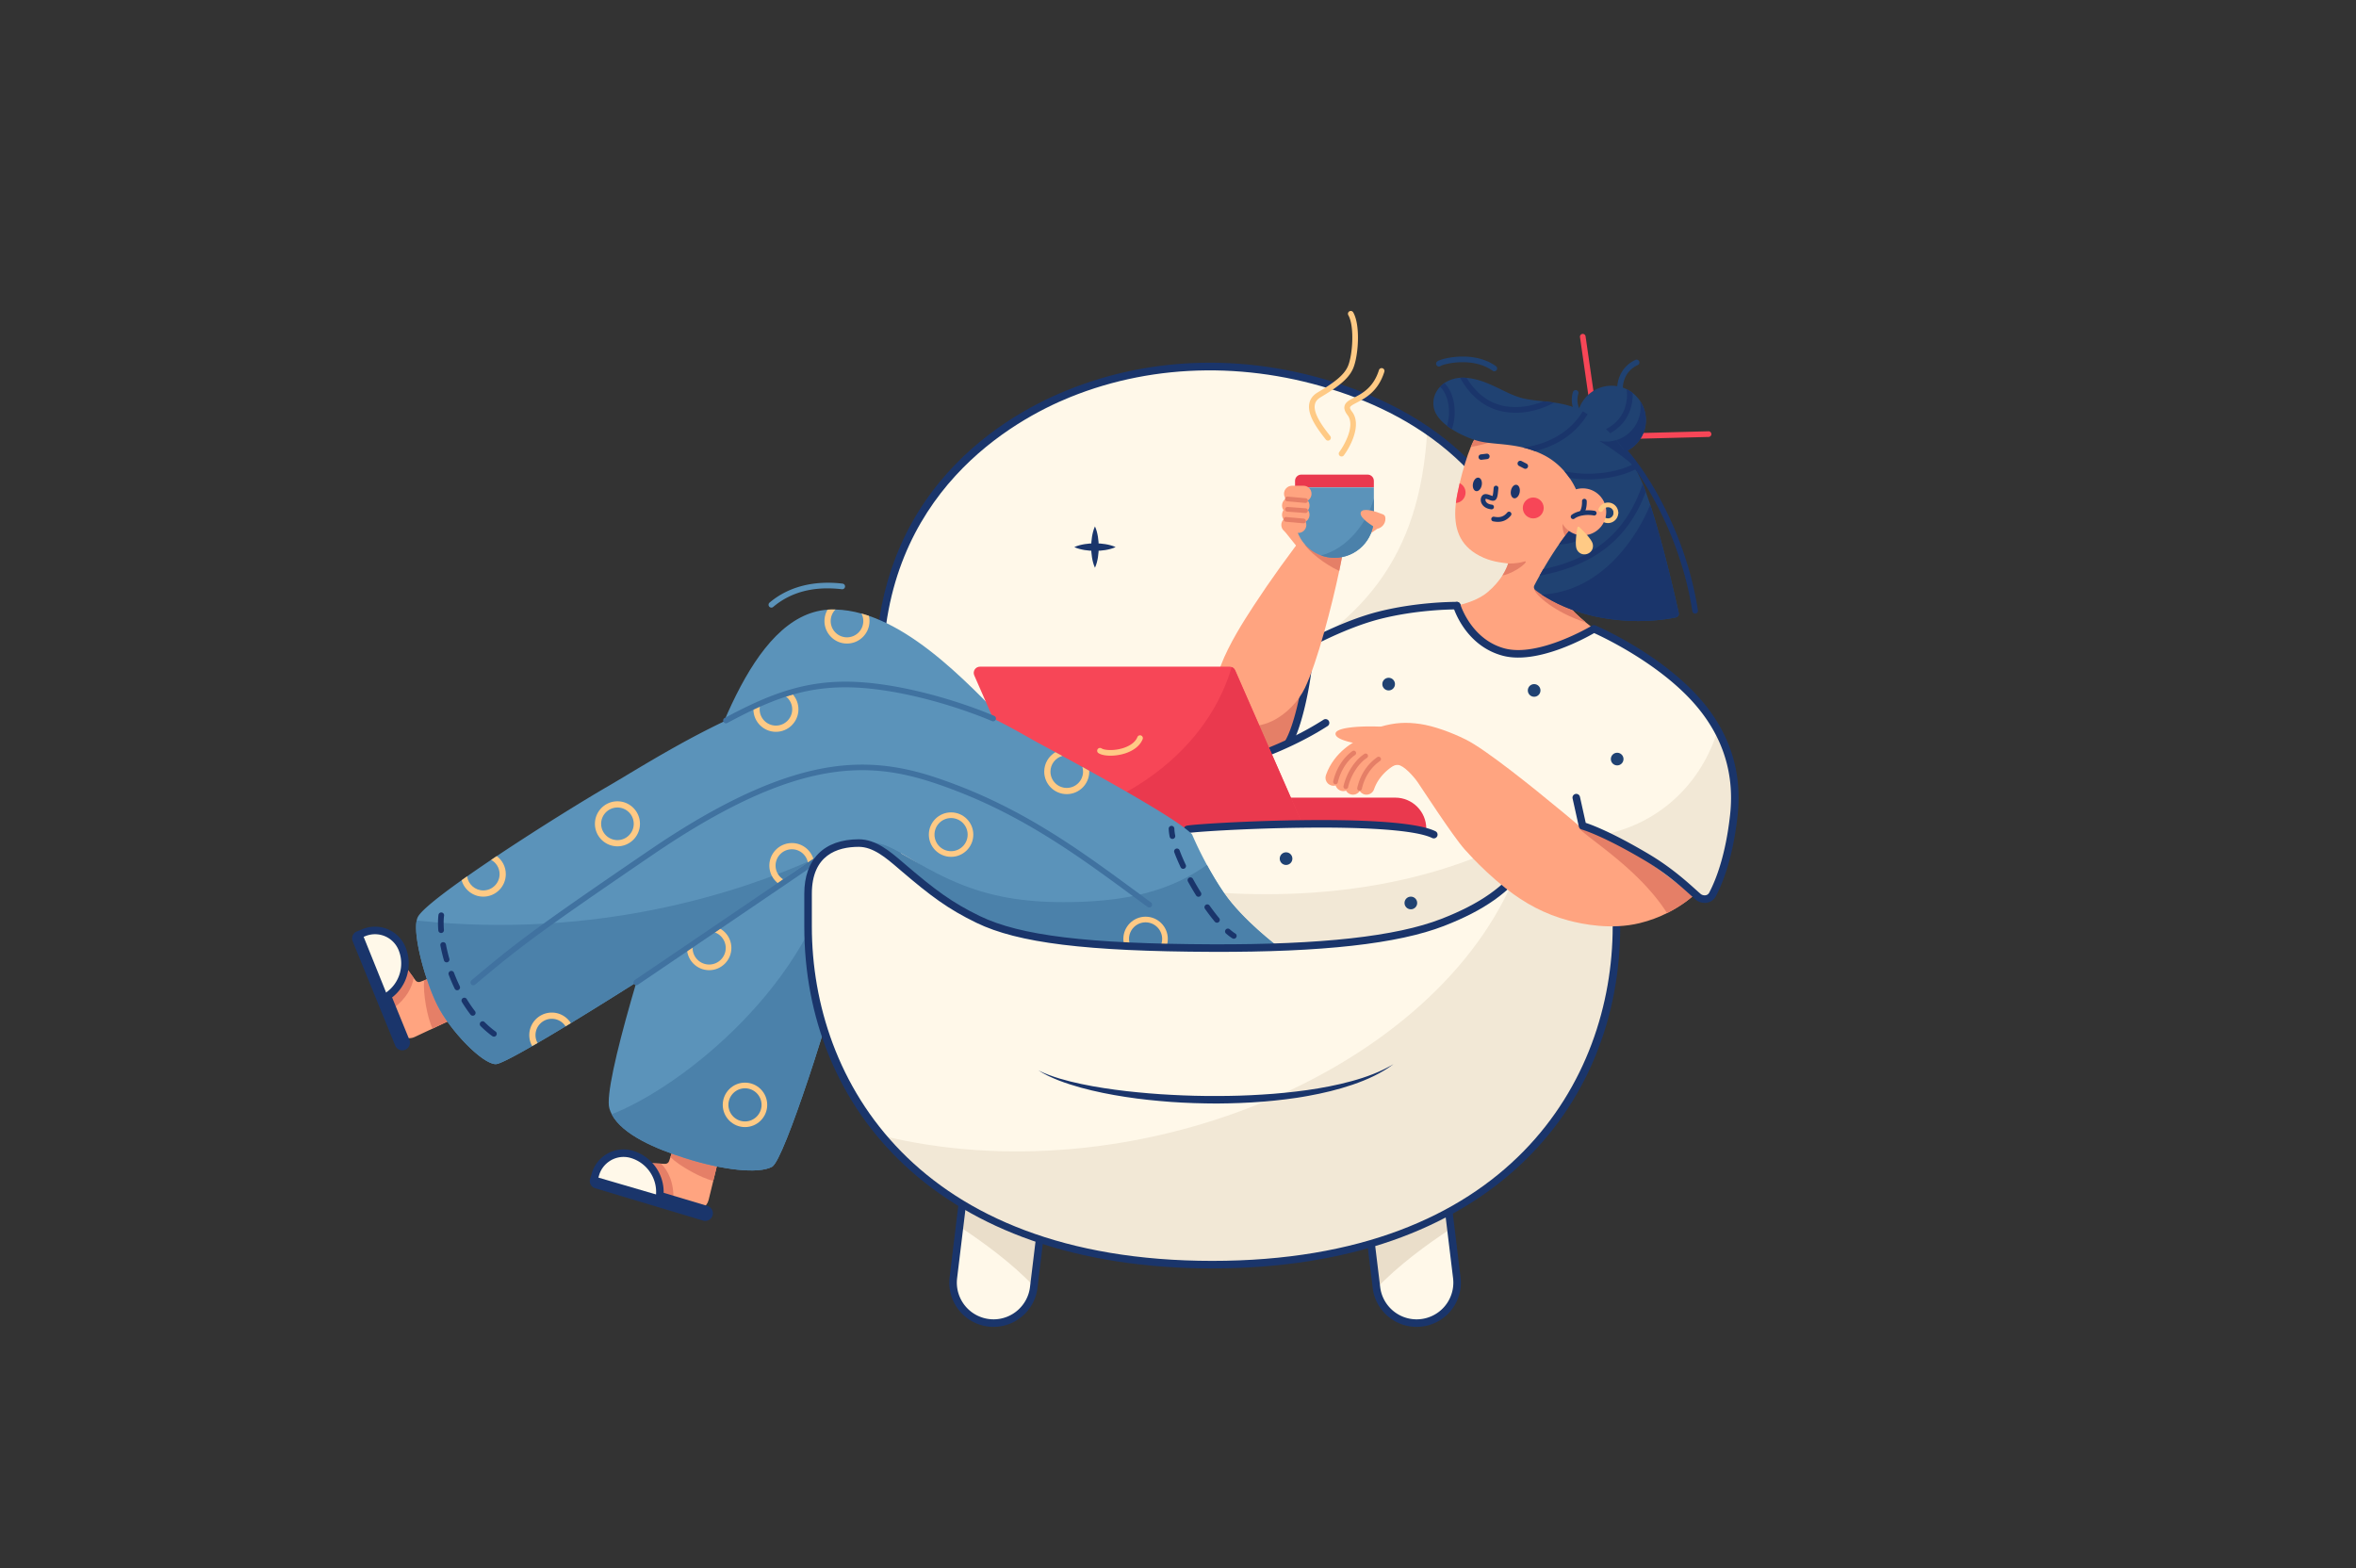
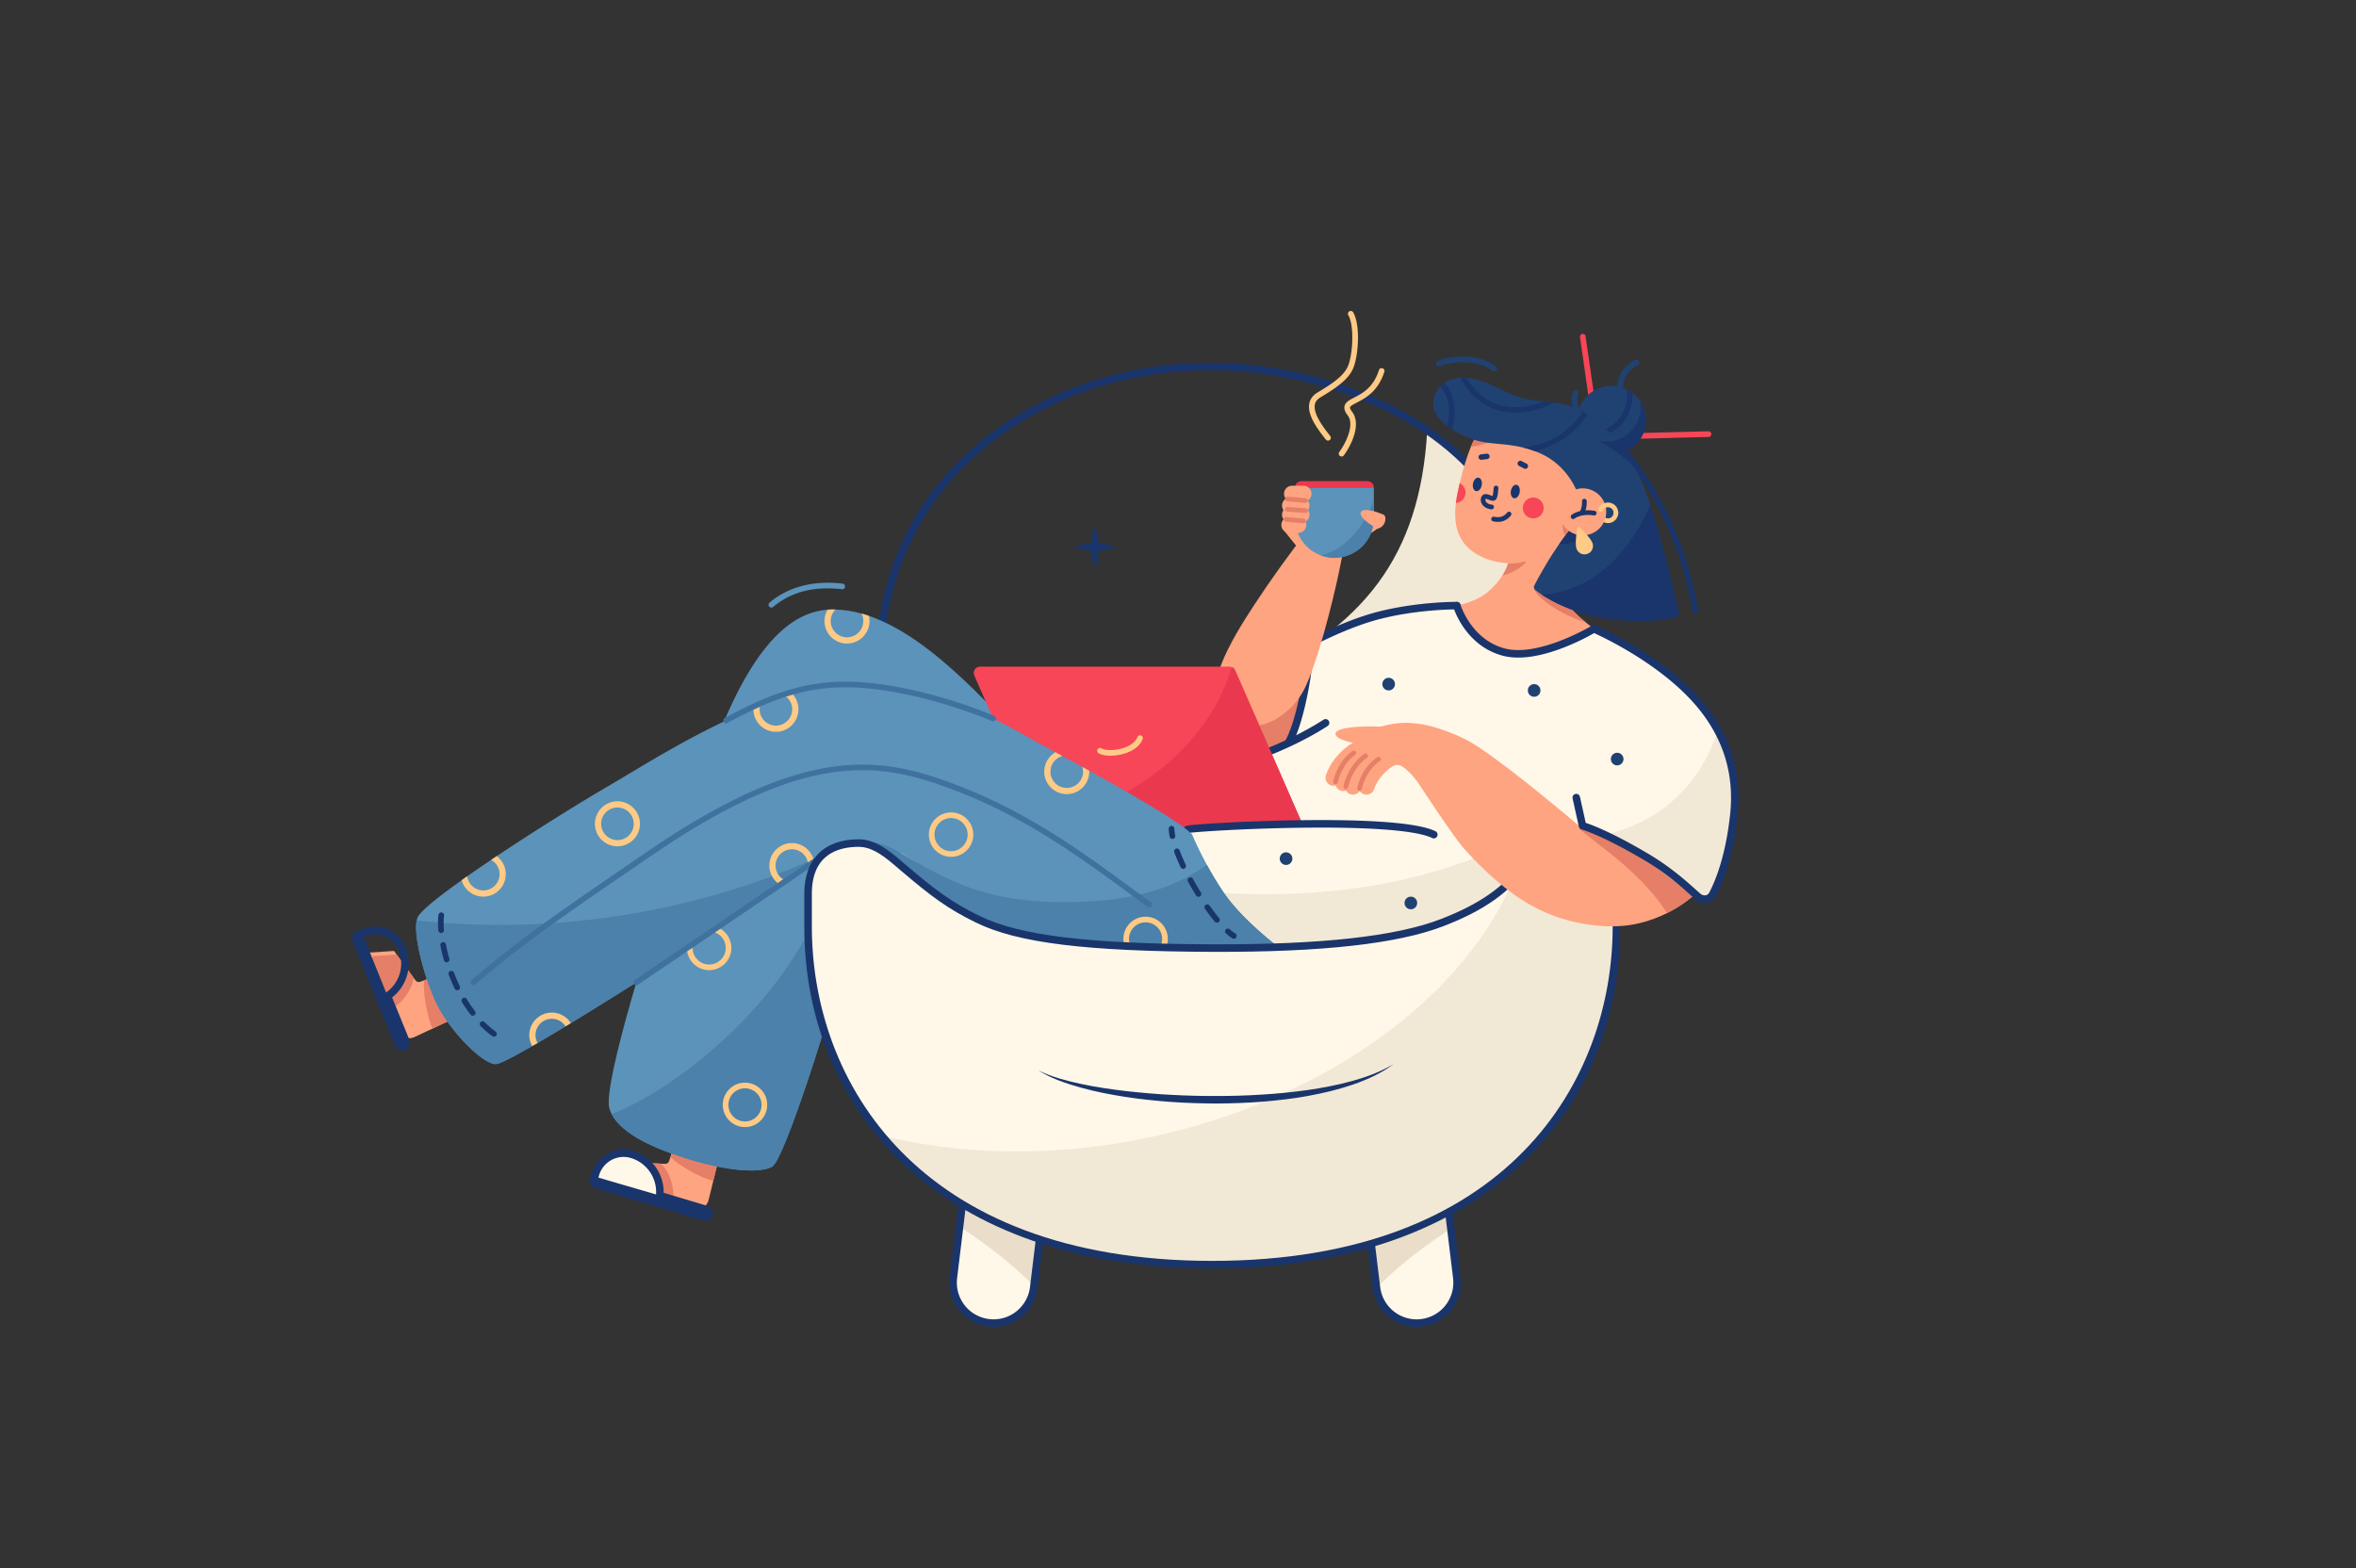
<svg xmlns="http://www.w3.org/2000/svg" id="Layer_1" data-name="Layer 1" viewBox="0 0 2500 1664">
  <rect x="0" y="0" width="2500" height="1664" fill="#333333" stroke="none" />
  <defs>
    <style>.cls-1{fill:#4072a0}.cls-2{fill:#ea394e}.cls-3{fill:#eadeca}.cls-4{fill:#ffa480}.cls-5{fill:#204272}.cls-6{fill:#e57f67}.cls-7{fill:#f2e8d6}.cls-8{fill:#ffca85}.cls-9{fill:#4b81aa}.cls-10{fill:#f74657}.cls-11{fill:#1a356b}.cls-12{fill:#fff8e9}.cls-13{fill:#5b93ba}</style>
  </defs>
-   <path d="M1639.87 996.81H932.83V713.52c0-174.6 116.74-260.34 201.15-295.75 86.32-36.21 191.14-40.64 297.27-2.75 106.88 38.16 208.62 123.9 208.62 298.5v283.29Z" class="cls-12" />
  <path d="M1161.9 558.66c1.67 3.65 2.51 7.31 3.13 10.96.58 3.65.86 7.31.86 10.96 0 3.65-.27 7.31-.85 10.96-.62 3.65-1.46 7.31-3.15 10.96-1.68-3.65-2.52-7.31-3.15-10.96-.59-3.65-.86-7.31-.85-10.96 0-3.65.28-7.31.86-10.96.63-3.65 1.46-7.31 3.13-10.96Z" class="cls-11" />
  <path d="M1139.98 580.58c3.65-1.67 7.31-2.51 10.96-3.13 3.65-.58 7.31-.86 10.96-.86 3.65 0 7.31.27 10.96.85 3.65.62 7.31 1.46 10.96 3.15-3.65 1.68-7.31 2.52-10.96 3.15-3.65.59-7.31.86-10.96.85-3.65 0-7.31-.28-10.96-.86-3.65-.63-7.31-1.46-10.96-3.13Z" class="cls-11" />
  <path d="M1639.87 713.53v283.29H932.84V750.98c104.48 3.33 283.86 23.19 391.34-28.02 122.63-58.43 182.53-131.27 190.28-266.03 88.54 52.79 125.32 164.48 125.41 256.61Z" class="cls-7" />
  <path d="M1639.88 1000.81H932.84c-2.21 0-4-1.79-4-4V713.52c0-79.21 23.12-147.38 68.72-202.62 43.23-52.37 97.23-81.57 134.92-96.84 45.07-18.27 93.11-28.04 142.79-29.06 52.58-1.08 105.52 7.76 157.33 26.25 61.47 21.95 110.64 55.37 146.16 99.34 43.21 53.5 65.12 121.77 65.12 202.93v283.29c0 2.21-1.79 4-4 4Zm-703.05-8h699.04V713.52c0-182.82-112.01-261.19-205.97-294.73-98.66-35.23-203.23-34.27-294.43 2.69-59.73 24.21-198.65 101.12-198.65 292.05v279.29Z" class="cls-11" />
  <path d="m766.91 1212-11.89 48.78-3.12 12.72c-1.81 7.43-9.38 11.93-16.76 9.97l-28.21-7.49-53.79-14.3-5.14-1.36 2.28-3.22 16.76-23.81 6.3.3 18.3.86 9.81.46 4.24.2c1.93.09 3.7-1.11 4.31-2.94l2.51-7.5 8.32-24.89 46.06 12.23Z" class="cls-4" />
  <path d="m766.9 1212.01-10.02 41.1c-12.69-2.75-35.91-15.77-45.47-25.11l9.43-28.22 46.06 12.23Zm-52.38 62.44-53.79-14.3-2.85-4.57 15.48-21.99 18.3.86 9.81.46c6.72 6.55 14.13 19.35 13.05 39.54Z" class="cls-6" />
  <path d="M752.39 1288.51c-.57 2.31-2.94 3.66-5.19 2.98l-48.74-14.63-65.78-19.73a3.952 3.952 0 0 1-2.65-4.94l1.1-3.63.79-2.65c4.03-13.46 16.38-22.15 29.74-22.15 2.94 0 5.96.42 8.93 1.32 19.29 5.8 31.27 24.34 29.46 43.65l49.31 14.79c2.13.65 3.57 2.83 3.04 4.99Z" class="cls-12" />
  <path d="M748.37 1295.66c-.78 0-1.56-.11-2.32-.34l-114.52-34.36a7.974 7.974 0 0 1-4.73-3.86 7.926 7.926 0 0 1-.61-6.07l1.88-6.27c4.41-14.72 18.21-25 33.57-25 3.41 0 6.81.5 10.08 1.49 19.66 5.91 32.89 24.32 32.48 44.55l46.29 13.88c4.27 1.3 6.79 5.59 5.77 9.77a8.162 8.162 0 0 1-3.87 5.14 8.114 8.114 0 0 1-4.04 1.07Zm-86.71-67.9c-11.85 0-22.51 7.93-25.91 19.29l-1.89 6.3 65.75 19.68 48.74 14.63c.08-.03.12-.05.14-.07a.557.557 0 0 0-.3-.25l-49.29-14.79a3.992 3.992 0 0 1-2.83-4.2c1.66-17.72-9.54-34.31-26.63-39.44-2.53-.76-5.15-1.15-7.78-1.15Z" class="cls-11" />
  <path d="M752.39 1288.51c-.57 2.31-2.94 3.66-5.19 2.98l-48.74-14.63-65.78-19.73a3.952 3.952 0 0 1-2.65-4.94l1.1-3.63 68.92 20.17 49.31 14.79c2.13.65 3.57 2.83 3.04 4.99Z" class="cls-11" />
  <path d="M1087.62 785.06s-46.74 37.81-92.72 81.47c-41.51 39.41-82.39 83.61-87.67 109.04-.83 4-1.94 8.83-3.31 14.34-15.77 63.88-64.31 219.38-81.6 244.96-.11.15-.21.29-.3.42-.96 1.4-1.85 2.36-2.6 2.83-.07.04-.12.08-.17.11-14.71 7.88-52.72 3.37-92.39-9.23-30.44-9.67-66.43-24.68-77.74-46.54-1.07-2.02-1.9-4.12-2.51-6.27-7.08-25.29 43.1-185.21 75.53-281.5C754.07 799.9 795.59 653.05 878.2 647c1.18-.08 2.36-.15 3.55-.17 1.61-.04 3.22-.04 4.83.01 9.22.22 18.44 1.73 27.56 4.28 2.64.73 5.27 1.55 7.9 2.44 72.25 24.77 138.27 110.19 165.6 131.51Z" class="cls-13" />
  <path d="M922.01 653.55c-2.63-.9-5.26-1.72-7.9-2.44 1.24 2.38 1.94 5.08 1.94 7.95 0 9.53-7.77 17.29-17.3 17.29s-17.29-7.75-17.29-17.29c0-4.78 1.94-9.1 5.08-12.23a86.42 86.42 0 0 0-4.83-.01c-1.19.03-2.38.09-3.55.17-2.1 3.54-3.3 7.67-3.3 12.07 0 13.18 10.72 23.89 23.89 23.89s23.9-10.71 23.9-23.89c0-1.89-.22-3.74-.65-5.51Z" class="cls-8" />
  <path d="M997.6 857.02c-.69 2.79-1.6 5.97-2.71 9.51-41.51 39.41-82.39 83.61-87.67 109.04-.83 4-1.94 8.83-3.31 14.34-15.77 63.88-64.31 219.38-81.6 244.96-.11.15-.21.29-.3.42-1.11 1.47-1.98 2.42-2.6 2.83-.07.04-.12.08-.17.11-14.71 7.88-52.72 3.37-92.39-9.23-30.44-9.67-66.43-24.68-77.74-46.54 76.39-29.87 213.02-139.87 238.26-275.68l110.24-49.76Z" class="cls-9" />
  <path d="M752.5 1029.58c-13.01 0-23.59-10.58-23.59-23.59s10.58-23.59 23.59-23.59 23.59 10.58 23.59 23.59-10.58 23.59-23.59 23.59Zm0-41.18c-9.7 0-17.59 7.89-17.59 17.59s7.89 17.59 17.59 17.59 17.59-7.89 17.59-17.59-7.89-17.59-17.59-17.59Zm38.02 207.7c-13.01 0-23.59-10.58-23.59-23.59s10.58-23.59 23.59-23.59 23.59 10.58 23.59 23.59-10.58 23.59-23.59 23.59Zm0-41.18c-9.7 0-17.59 7.89-17.59 17.59s7.89 17.59 17.59 17.59 17.59-7.89 17.59-17.59-7.89-17.59-17.59-17.59Z" class="cls-8" />
  <path d="M818.53 644.8c-.85 0-1.7-.36-2.29-1.06a3.007 3.007 0 0 1 .35-4.23c19.86-16.81 46.65-23.78 77.46-20.17 1.65.19 2.82 1.68 2.63 3.33a2.989 2.989 0 0 1-3.33 2.63c-29.53-3.47-54.06 2.85-72.89 18.79-.56.48-1.25.71-1.94.71Z" class="cls-13" />
  <path d="m1378.42 682.56 43.34 43.43s-50.69 81.1-94.52 81.1c-46.39 0-16.18-89.46-16.18-89.46l67.37-35.07Z" class="cls-6" />
  <path d="m1699.92 673.8-35.06 56.29-123.07-39.44-20.35-45.41s10.59.45 24.39-2.52c10.74-2.32 23.89-6.91 32.49-14.12 7.48-6.26 12.52-12.57 15.87-17.82.3-.47.58-.93.86-1.38.54-.9 1.03-1.76 1.48-2.58.22-.41.43-.81.63-1.2.1-.19.2-.38.29-.57.19-.37.37-.74.53-1.09.17-.35.33-.69.47-1.01.37-.82.67-1.55.91-2.18.15-.38.28-.72.39-1.03.04-.1.07-.2.1-.3.16-.47.28-.83.35-1.08.08-.25.11-.38.11-.38-8.4-1.14-18.57-1.96-30.53-8.25-21.36-11.24-27.29-29.59-25.25-52.86.08-.96.2-1.99.34-3.08.71-5.7 2.15-13.12 4.02-21.03 3.15-13.37 7.55-28.16 11.84-38.53 1.64-3.98 3.27-7.31 4.81-9.65 0 0 2.83-1.82 8.45-4.11 2.94-1.21 6.65-2.55 11.12-3.82 12.98-3.71 80.42 21.92 80.42 21.92l24.62 64.62s-4.99 7.77-10.99 17.93c-.67 1.14-1.35 2.3-2.03 3.49-.69 1.18-1.39 2.39-2.08 3.61-1.4 2.45-2.8 4.95-4.17 7.45-6.23 11.48-11.69 22.93-12.1 28.66-.63 8.7-.87 16.87.65 24.49.23 1.12.49 2.24.79 3.34.9 3.3 2.18 6.5 3.97 9.6.19.32.39.66.62 1 .11.17.23.34.35.52.24.34.5.7.78 1.06 1.38 1.81 3.17 3.79 5.21 5.82 3.46 3.45 7.63 7.1 11.7 10.47 8.74 7.24 17.07 13.17 17.07 13.17Z" class="cls-4" />
  <ellipse cx="1567.65" cy="514.06" class="cls-11" rx="7.27" ry="4.73" transform="rotate(-79.37 1567.648 514.062)" />
  <ellipse cx="1607.91" cy="521.62" class="cls-11" rx="7.27" ry="4.73" transform="rotate(-79.37 1607.914 521.62)" />
  <path d="m1578.11 487.2-5.97.73c-1.59.19-3.03-.94-3.22-2.52-.19-1.59.94-3.03 2.52-3.22l5.97-.73c1.59-.19 3.03.94 3.22 2.52.19 1.59-.94 3.03-2.52 3.22Zm33.78 7.25 5.35 2.75a2.9 2.9 0 0 0 3.9-1.25 2.9 2.9 0 0 0-1.25-3.9l-5.35-2.75c-1.42-.73-3.17-.17-3.9 1.25s-.17 3.17 1.25 3.9Z" class="cls-11" />
  <circle cx="1626.97" cy="539.06" r="11.09" class="cls-10" />
  <path d="M1555.14 522.74c0 5.84-4.53 10.63-10.27 11.05.71-5.7 2.15-13.12 4.02-21.03 3.7 1.8 6.25 5.6 6.25 9.98Z" class="cls-10" />
  <path d="M1582.76 540.52c-.08 0-.17 0-.25-.01-4.86-.48-8.63-2.76-10.35-6.25-1.26-2.56-1.21-5.4.16-7.6 2.29-3.7 6.65-2.04 9.26-1.05.67.25 1.6.61 2.2.75.51-1.34.83-4.74.99-6.47.07-.79.15-1.55.22-2.24a2.505 2.505 0 0 1 2.77-2.2c1.37.16 2.36 1.4 2.2 2.77-.08.66-.14 1.38-.21 2.14-.49 5.19-.91 9.67-4 10.8-1.87.68-3.94-.11-5.95-.87-.93-.35-2.61-.99-3.27-.93-.4.72-.36 1.74.11 2.69.94 1.91 3.26 3.18 6.36 3.49a2.5 2.5 0 0 1 2.24 2.73 2.496 2.496 0 0 1-2.49 2.25Zm6.8 13.29c-1.79 0-3.51-.23-5.1-.53a2.502 2.502 0 0 1-2-2.92 2.502 2.502 0 0 1 2.92-2c4.65.87 9.57.93 13.96-4.44a2.496 2.496 0 0 1 3.52-.35c1.07.87 1.23 2.45.35 3.52-4.34 5.3-9.21 6.71-13.64 6.71Z" class="cls-11" />
  <path d="M1682.85 660.63c-32.99-10.6-53.51-29.09-54.94-35.42l31.52 3.61c.88 4.5 2.38 8.81 4.75 12.94 3 5.2 10.99 12.53 18.66 18.87Zm-88.65-49.85c4.77-7.47 6.11-12.8 6.11-12.8s8.57.5 16.67-1.97c7.69-2.35-7.61 11.63-22.78 14.76Zm84.97-49.65c-2.67 4.53-5.55 9.53-8.28 14.54h-4.34s-11.12-7.3-7.92-24.47c1.86-9.97 12.22-.09 20.55 9.93Zm-99.98-91.21s-9.01 2.92-18.46 4.31c1.64-3.98 3.27-7.31 4.81-9.65 0 0 2.83-1.82 8.45-4.11l5.2 9.45Z" class="cls-6" />
  <path d="M1693.77 459.28c-1.47 0-2.75-1.08-2.97-2.57l-14.25-98.94a3 3 0 0 1 2.54-3.4c1.64-.23 3.16.9 3.4 2.54l14.25 98.94a3 3 0 0 1-2.97 3.43Zm19.27 6.97a3 3 0 0 1-3-2.92 3.01 3.01 0 0 1 2.92-3.08l99.93-2.56h.08a3 3 0 0 1 3 2.92 3.01 3.01 0 0 1-2.92 3.08l-99.93 2.56h-.08Z" class="cls-10" />
  <path d="M1746.52 445.83c0 5.43-1.2 10.87-3.63 15.9-.12.27-.26.52-.4.77a36.233 36.233 0 0 1-5.28 7.7 36.07 36.07 0 0 1-8.13 6.76c-.4.26-.81.5-1.24.74-.75.42-1.53.82-2.31 1.17-.38.19-.76.36-1.15.52-.01 0-.02.03-.04.03-.05.02-.09.04-.14.05-.5.22-1 .42-1.52.61s-1.04.37-1.57.54c-.61.2-1.2.37-1.81.53-.58.14-1.15.29-1.73.41-10.99 2.31-22.9-.45-31.91-8.52-15.01-13.46-16.28-36.53-2.84-51.55 1.63-1.81 3.38-3.4 5.25-4.8 11-8.31 25.76-9.62 37.98-3.64 1.07.53 2.12 1.11 3.15 1.75 1.11.68 2.19 1.43 3.23 2.24.16.12.31.24.46.36.5.4.99.82 1.48 1.25 2.3 2.06 4.28 4.36 5.93 6.82.06.09.12.17.16.25.17.24.33.49.48.74.53.84 1.02 1.7 1.48 2.59.19.34.36.7.52 1.05.05.1.09.19.13.28.17.36.34.73.49 1.1.18.41.36.83.51 1.25.14.35.27.69.39 1.03.05.17.12.33.16.5.1.29.19.57.27.86.31.95.56 1.92.77 2.88.05.25.1.5.16.74.08.42.16.83.22 1.26.12.72.21 1.46.28 2.19.08.59.12 1.17.14 1.77v.06c.04.61.06 1.21.06 1.81Z" class="cls-5" />
  <path d="M1737.21 470.2c-3.68 4.11-8.1 7.2-12.86 9.22-2.19.94-4.46 1.65-6.77 2.14-5.88-4.29-12.28-8.64-20.26-13.62 5.88 1.16 11.98.86 17.71-.88 6.19-1.86 11.96-5.4 16.59-10.56 7.86-8.77 10.68-20.28 8.69-31.02 9.13 13.54 8.29 32.02-3.09 44.73Z" class="cls-11" />
  <path d="M1725.4 444.21c-7.98 12.6-22.31 20.64-41.44 23.24a2.995 2.995 0 0 1-3.38-2.57c-.22-1.64.93-3.15 2.57-3.37 17.57-2.39 30.08-9.29 37.18-20.51 5.79-9.15 6.81-19.69 5.72-27.95 1.07.53 2.12 1.11 3.15 1.75 1.11.68 2.19 1.43 3.23 2.24.34 8.57-1.44 18.33-7.03 27.17Z" class="cls-11" />
  <path d="M1719.46 419.97c-1.32 0-2.52-.87-2.89-2.21-1.75-6.36-.55-26.66 18.76-35.83 1.5-.71 3.29-.07 4 1.42.71 1.5.07 3.29-1.42 4-17.15 8.14-16.4 25.69-15.54 28.81a3 3 0 0 1-2.1 3.69c-.27.07-.53.11-.8.11Zm58.88 235.22c-10.46 2.26-41.24 7.4-80.43.08-29.8-5.56-50.81-16.91-61.97-24.26-2.93-1.93-5.18-3.59-6.74-4.79a3.953 3.953 0 0 1-1.08-4.96c1.2-2.32 3.1-5.91 5.56-10.33.45-.8.92-1.63 1.4-2.49.78-1.39 1.6-2.83 2.46-4.32.02-.03.03-.05.05-.08 4.6-7.93 10.35-17.3 16.74-26.44 5.42-7.78 11.29-15.37 17.28-21.72.78-.83 1.56-1.64 2.35-2.43 2.23-7.65-.67-31.85-.67-31.85s-2.26-6.37-7.81-14.39a76.78 76.78 0 0 0-2.32-3.2c-.98-1.28-2.03-2.56-3.17-3.87-.25-.29-.5-.57-.75-.85-5.36-5.99-12.48-12.07-21.69-16.65a94.19 94.19 0 0 0-8.84-3.86c-1.54-.58-3.03-1.11-4.53-1.6-2.6-.84-5.15-1.55-7.66-2.16-.96-.23-1.89-.45-2.82-.65-17.45-3.79-33.13-3.14-45.42-6.48-7.62-2.08-18.38-6.42-27.72-12.45-.37-.23-.73-.47-1.09-.71-1.11-.74-2.19-1.5-3.25-2.29-.27-.2-.53-.4-.79-.6-6.9-5.33-12.3-11.65-13.86-18.66-1.87-8.38.75-16.67 6.56-22.76.46-.49.95-.97 1.46-1.43.97-.89 2.01-1.69 3.11-2.46 4.56-3.11 10.21-5.15 16.7-5.62.87-.06 1.76-.1 2.66-.1a44.131 44.131 0 0 1 4.13.19c.06.01.12.01.18.02 23.12 2 41.36 17.49 60.04 21.79 6.38 1.47 13.22 2.17 20.33 2.92.39.04.79.09 1.19.13 1.68.19 3.38.37 5.09.57 2.05.24 4.12.5 6.2.81 10.02 1.45 20.29 3.86 30.29 9.27.14.07.28.14.41.21.82.45 1.65.91 2.47 1.41.32.19.63.39.95.6.44.27.89.55 1.33.84 6.1 3.91 12.36 8.9 18.53 14.81.33.32.66.64.99.97.65.62 1.3 1.26 1.94 1.92.8.82 1.6 1.65 2.4 2.49 2.19 2.32 4.36 4.75 6.49 7.29.13.14.24.28.36.41a175.75 175.75 0 0 1 17.14 24.53c.13.22.26.43.37.64.27.47.54.94.8 1.42.06.1.12.21.18.31.63 1.11 1.24 2.25 1.84 3.39.02.05.05.09.08.14 2.56 4.82 4.94 9.81 7.07 14.96.09.21.17.43.26.64.33.81.66 1.61.98 2.43.41 1.03.82 2.08 1.22 3.17.36.95.72 1.91 1.08 2.89 1.58 4.29 3.15 8.85 4.71 13.61 13.9 42.28 26.91 99.72 30.26 114.88.47 2.14-.88 4.25-3.03 4.72Zm-192.68-261.16c-.6 0-1.21-.18-1.74-.56-21-14.95-51.22-7.5-55.12-5.18-1.19.99-2.96.91-4.06-.21a2.99 2.99 0 0 1 .05-4.24c2.12-2.07 12.51-4.8 23.23-5.36 10.71-.55 26.24.75 39.38 10.1 1.35.96 1.67 2.83.7 4.18-.59.82-1.51 1.26-2.45 1.26Z" class="cls-5" />
  <path d="M1781.37 650.47c.47 2.14-.88 4.26-3.03 4.72-10.46 2.27-41.25 7.4-80.44.08-29.79-5.56-50.8-16.9-61.96-24.26 63.26-3.29 101.03-60.48 115.17-95.41 13.89 42.27 26.9 99.71 30.26 114.87Zm-47.68-156.42c-5.48-4.44-10.56-8.44-16.12-12.49-5.88-4.29-12.28-8.64-20.26-13.62 5.88 1.16 11.98.86 17.71-.88.13.13.24.28.36.41 6.14 7.34 11.95 15.57 17.14 24.52.41.69.79 1.37 1.18 2.06Z" class="cls-11" />
  <path d="M1798.75 651.16c-1.45 0-2.73-1.06-2.96-2.54-12.49-80.28-52.2-142.89-73.69-167.22-1.1-1.24-.98-3.14.26-4.23 1.24-1.1 3.14-.98 4.23.26 21.93 24.82 62.42 88.62 75.12 170.27.25 1.64-.87 3.17-2.5 3.43-.16.02-.31.04-.46.04Zm-149.53-223.92c-7.59 4.1-22.74 10.78-40.86 10.78-4.74 0-9.67-.46-14.73-1.53-23.88-5.08-37.5-23.15-44.23-35.58.87-.06 1.76-.1 2.66-.1a44.131 44.131 0 0 1 4.13.19c.06.01.12.01.18.02 6.64 11.15 18.73 25.39 38.51 29.6 16.85 3.58 32.56-.51 43.05-4.76 1.68.19 3.38.37 5.09.57 2.05.24 4.12.5 6.2.81Zm-108.66 28.2c-.37-.23-.73-.47-1.09-.71-1.11-.74-2.19-1.5-3.25-2.29-.27-.2-.53-.4-.79-.6 2.37-7.56 2.86-16.74 1.01-25.2-.96-4.4-3.21-11.38-8.31-16.22.46-.49.95-.97 1.46-1.43.97-.89 2.01-1.69 3.11-2.46 4.58 4.52 7.88 10.95 9.61 18.82 2.23 10.23 1.46 21.19-1.75 30.09Zm144.11-15.87c-7.61 12.74-23.85 31.38-55.96 39.21-1.54-.58-3.03-1.11-4.53-1.6-2.6-.84-5.15-1.55-7.66-2.16 37.35-5.46 55.16-25.41 62.99-38.51.14.07.28.14.41.21.82.45 1.65.91 2.47 1.41.32.19.63.39.95.6.44.27.89.55 1.33.84Z" class="cls-11" />
-   <path d="M1735.79 497.89c-10.52 5.61-28.98 10.82-50.52 10.82-6.37 0-13.01-.46-19.79-1.5a76.78 76.78 0 0 0-2.32-3.2c-.98-1.28-2.03-2.56-3.17-3.87 32.3 6.73 60.38-.91 72.9-7.51.27.47.54.94.8 1.42.06.1.12.21.18.31.63 1.11 1.24 2.25 1.84 3.39.02.05.05.09.08.14Zm10.61 24.09c-13.88 36.22-40.61 75.68-112.72 88.95.45-.8.92-1.63 1.4-2.49.78-1.39 1.6-2.83 2.46-4.32.02-.03.03-.05.05-.08 69.58-14.5 93.18-55.1 105.53-90.55.33.81.66 1.61.98 2.43.41 1.03.82 2.08 1.22 3.17.36.95.72 1.91 1.08 2.89Z" class="cls-11" />
  <path d="M1675.14 439.76c-.42 0-.85-.09-1.26-.28-4.71-2.18-7.87-13.94-4.77-23.44a2.996 2.996 0 0 1 3.78-1.92c1.58.51 2.44 2.21 1.92 3.78-2.37 7.26.21 15.03 1.66 16.17 1.45.72 2.07 2.47 1.39 3.95a2.992 2.992 0 0 1-2.72 1.74Z" class="cls-5" />
  <path d="M1684.87 563.79c-2.81 8.44-18.75 14.41-30.55 13.81 5.43-7.78 11.29-15.37 17.29-21.72l13.26 7.91Z" class="cls-11" />
  <path d="M1706.28 555.1c-6.01 0-10.89-4.89-10.89-10.89 0-1.56.32-3.06.96-4.47a2.5 2.5 0 0 1 3.31-1.25 2.5 2.5 0 0 1 1.25 3.31 5.894 5.894 0 0 0 5.37 8.31c3.25 0 5.89-2.64 5.89-5.89a2.5 2.5 0 0 1 5 0c0 6.01-4.89 10.89-10.89 10.89Z" class="cls-8" />
  <circle cx="1679.47" cy="543.19" r="24.95" class="cls-4" />
  <path d="M1669.25 550.86a2.495 2.495 0 0 1-1.51-4.49c6.42-4.85 16.87-5.63 24.36-4.26 1.36.25 2.26 1.55 2.01 2.91s-1.56 2.26-2.91 2.01c-7.6-1.39-16.01-.02-20.45 3.33-.45.34-.98.5-1.5.5Z" class="cls-11" />
  <path d="M1678.51 546.71c-.46 0-.93-.13-1.35-.4a2.493 2.493 0 0 1-.75-3.45c1.58-2.46 2.46-6.65 2.3-10.93a2.503 2.503 0 0 1 2.41-2.59c1.37-.04 2.54 1.03 2.59 2.41.2 5.33-.96 10.49-3.09 13.81-.48.74-1.28 1.15-2.11 1.15Z" class="cls-11" />
  <path d="M1689.88 576.54c.27.82.41 1.67.44 2.52.28 8.88-11.17 12.7-16.28 5.44-.49-.7-.89-1.46-1.17-2.28-1.73-5.19.08-17.36.93-22.27.16-.92 1.28-1.3 1.96-.65 3.63 3.42 12.39 12.05 14.13 17.25Zm24.8-29.83a2.5 2.5 0 0 1-2.5-2.5 5.894 5.894 0 0 0-11.27-2.41 2.5 2.5 0 0 1-3.31 1.25 2.5 2.5 0 0 1-1.25-3.31c1.76-3.9 5.66-6.42 9.94-6.42 6.01 0 10.89 4.89 10.89 10.89a2.5 2.5 0 0 1-2.5 2.5Z" class="cls-8" />
  <path d="M1830.22 918.43c-5.57 13.55-18.88 35.72-18.88 35.72l-114.06-67.56-18.5-12.33c-2.17 3.68-69.74 57.72-73.94 61.84-34.39 33.73-86.31 53.27-175.51 62.2-89.19 8.91-161.1 7.62-161.1 7.62l-61.13-68.62-30.81-34.57 139.59-90.7 51.15-22.5s6.85-22.69 12.98-37.68c6.14-14.99 9.97-57.72 9.97-57.72l-3.63-9.55s40-21.68 77.56-31.69c25.29-6.75 67.1-10.17 81.93-10.17 0 0 11.63 39.16 49.81 49.27 38.19 10.12 95.65-24.63 95.65-24.63s76.21 34.61 116.46 88.48c5.45 7.29 9.93 15.12 13.56 23.3 22.42 50.3 20.31 111.55 8.89 139.3Z" class="cls-12" />
  <path d="M1367.69 791.31c-.66 0-1.32-.16-1.94-.5a4.006 4.006 0 0 1-1.56-5.44c13.22-23.84 22.65-86.14 20.69-96.69a3.998 3.998 0 0 1 3.21-4.66c2.17-.4 4.26 1.03 4.66 3.2 2.47 13.37-7.75 77.11-21.57 102.02a3.986 3.986 0 0 1-3.5 2.06Z" class="cls-11" />
  <path d="M1834.97 901.13c-7.21 27.34-16.01 50.25-23.63 53.03-11.24 4.1-114.06-67.56-114.06-67.56 59.27-10.27 105.01-50.75 124.04-107.46 24.86 34.12 22.19 89.6 13.65 121.99Zm-163.5-1.67-25.8-19.45c-11.99 20.42-26.46 42.03-40.82 56.1-2.3 2.24-4.66 4.44-7.12 6.56-34.36 29.73-85.14 47.3-168.39 55.64-89.19 8.91-161.1 7.62-161.1 7.62l-61.13-68.62c158.76 26.29 277.46 3.98 356.01-26.27 43.42-16.72 74.57-35.85 93.46-50.54 4.11 3.41 7.83 6.52 11.03 9.19l3.87 29.77Z" class="cls-7" />
  <path d="M1312.85 813.41a4 4 0 0 1-3.85-2.93c-.59-2.13.65-4.33 2.78-4.92.49-.14 49.19-13.86 92.64-41.79 1.86-1.2 4.33-.66 5.53 1.2 1.19 1.86.66 4.33-1.2 5.53-44.5 28.6-94.33 42.63-94.83 42.77-.36.1-.72.15-1.07.15Z" class="cls-11" />
  <circle cx="1473.52" cy="725.99" r="6.72" class="cls-5" />
  <circle cx="1497.08" cy="958.25" r="6.72" class="cls-5" />
  <circle cx="1627.91" cy="732.71" r="6.72" class="cls-5" />
  <circle cx="1364.66" cy="911.2" r="6.72" class="cls-5" />
  <circle cx="1716.02" cy="805.54" r="6.72" class="cls-5" />
  <path d="M1386.35 688.58a4.003 4.003 0 0 1-1.95-7.5c1.65-.92 40.76-22.56 78.53-32.08 38.87-9.79 75.88-10.29 82.91-10.29 2.21 0 4 1.79 4 4s-1.79 4-4 4c-6.86 0-43 .48-80.95 10.05-36.73 9.25-76.2 31.09-76.59 31.31-.62.34-1.28.51-1.94.51Z" class="cls-11" />
  <path d="M1425.4 582.75c-.73 5.18-2.23 13.25-4.31 23.07-7.63 36.24-23.06 96.43-36.42 124.27-13.39 27.89-50.47 54.51-83.29 32.04-33.02-22.62 7.41-86.29 29-119.41 16.48-25.28 40.01-58.17 55.97-77.96 0 0 2.67-.4 6.6-.59 11.79-.63 35.02.38 32.45 18.58Z" class="cls-4" />
-   <path d="M1425.4 582.75c-.73 5.18-2.23 13.25-4.31 23.07-15.31-6.75-33.12-21.27-36.69-28.33l8.54-13.32c11.79-.63 35.02.38 32.45 18.58Z" class="cls-6" />
  <path d="m1461.45 561.17-13.96 9.56 6.52-19.55 7.44 9.99zm-98.36 2.62 12.66 15.79 22.74-5-17.42-15.05-17.98 4.26z" class="cls-4" />
-   <path d="M1457.83 510.26v6.97h-83.62v-6.97c0-3.64 2.96-6.6 6.6-6.6h70.41c3.64 0 6.6 2.96 6.6 6.6Z" class="cls-2" />
+   <path d="M1457.83 510.26v6.97h-83.62c0-3.64 2.96-6.6 6.6-6.6h70.41c3.64 0 6.6 2.96 6.6 6.6Z" class="cls-2" />
  <path d="M1374.21 550.16c0 18.04 11.44 33.41 27.46 39.27 4.48 1.64 9.31 2.54 14.35 2.54 23.1 0 41.81-18.73 41.81-41.81v-32.92h-83.62v32.92Z" class="cls-13" />
  <path d="M1457.83 528.78v21.38c0 23.08-18.71 41.81-41.81 41.81-5.04 0-9.88-.9-14.35-2.54 29.02-7.19 49.93-36.59 56.17-60.66Z" class="cls-9" />
  <path d="M1470.09 550.61c0 5.22-3.71 9.57-8.64 10.56-3.37-1.99-7.63-4.66-11.12-7.46-.59-.48-1.16-.95-1.7-1.43-3.54-3.16-5.8-6.37-4.52-8.95 1.07-2.13 4.53-2.59 9.31-1.78.45.07.9.16 1.37.25 3.74.75 8.15 2.17 12.81 4.11 1.22.51 2.12 1.6 2.34 2.9.1.58.15 1.18.15 1.79Zm-86.9-18.14H1371c-4.69 0-8.5-3.81-8.5-8.5s3.81-8.5 8.5-8.5h12.19c4.69 0 8.5 3.81 8.5 8.5s-3.81 8.5-8.5 8.5Z" class="cls-4" />
  <path d="M1381.07 544.97h-12.19c-4.69 0-8.5-3.81-8.5-8.5s3.81-8.5 8.5-8.5h12.19c4.69 0 8.5 3.81 8.5 8.5s-3.81 8.5-8.5 8.5Z" class="cls-4" />
  <path d="M1381.07 554.75h-12.19c-4.69 0-8.5-3.81-8.5-8.5s3.81-8.5 8.5-8.5h12.19c4.69 0 8.5 3.81 8.5 8.5s-3.81 8.5-8.5 8.5Z" class="cls-4" />
  <path d="M1377.67 565.56h-9.54c-4.69 0-8.5-3.81-8.5-8.5s3.81-8.5 8.5-8.5h9.54c4.69 0 8.5 3.81 8.5 8.5s-3.81 8.5-8.5 8.5Z" class="cls-4" />
  <path d="M1383.19 555.35c-.08 0-.15 0-.23-.01l-18.53-1.67a2.5 2.5 0 0 1-2.27-2.71 2.494 2.494 0 0 1 2.71-2.27l18.53 1.67a2.5 2.5 0 0 1-.22 4.99Zm2.15-10.94h-.19l-19.19-1.45c-1.38-.1-2.41-1.3-2.3-2.68.1-1.38 1.32-2.41 2.68-2.3l19.19 1.45c1.38.1 2.41 1.3 2.3 2.68-.1 1.31-1.2 2.31-2.49 2.31Zm0-10.68c-.08 0-.15 0-.23-.01l-19.19-1.73a2.5 2.5 0 1 1 .44-4.98l19.19 1.73a2.5 2.5 0 0 1-.22 4.99Z" class="cls-6" />
  <path d="M1409.19 467.58c-.89 0-1.76-.39-2.36-1.14-9.63-12.19-19.72-26.2-17.53-38.06.91-4.92 3.86-8.91 8.77-11.85 17.03-10.17 27.74-17.94 32.08-27.55 5.15-11.38 7.37-42.61.58-54.5a2.997 2.997 0 0 1 1.12-4.09c1.44-.82 3.27-.32 4.09 1.12 7.96 13.94 5.43 47.22-.32 59.95-4.99 11.05-16.42 19.45-34.47 30.23-3.41 2.04-5.36 4.58-5.95 7.78-1.87 10.18 9.98 25.19 16.34 33.25 1.03 1.3.8 3.19-.5 4.21-.55.43-1.21.65-1.86.65Zm14.39 16.85a2.999 2.999 0 0 1-2.41-4.79c5.29-7.12 17.19-28.03 8.78-39.05-1.8-2.35-4.09-5.92-3.26-9.62.93-4.18 5.05-6.32 10.25-9.03 8.64-4.49 20.46-10.65 26.29-29.19.5-1.58 2.18-2.46 3.76-1.96 1.58.5 2.46 2.18 1.96 3.76-6.57 20.92-20.21 28.01-29.24 32.71-3.52 1.83-6.84 3.56-7.17 5.02-.12.53 0 1.83 2.18 4.68 10.28 13.47-1.22 36.16-8.73 46.27-.59.79-1.49 1.21-2.41 1.21Z" class="cls-8" />
-   <path d="M1480.5 846.47h-118.01v32.96h150.97c0-18.2-14.75-32.96-32.96-32.96Z" class="cls-2" />
  <path d="M1384.21 879.43h-279.18l-2.98-6.81-68.25-155.9c-1.9-4.36 1.29-9.24 6.05-9.24h264.77c.83 0 1.64.16 2.39.45 1.61.62 2.93 1.86 3.66 3.5l73.54 168.01Z" class="cls-10" />
  <path d="M1384.21 879.43h-279.18l-2.98-6.81c72.22-9.66 174.72-63.21 204.96-164.69 1.61.62 2.93 1.86 3.66 3.5l73.54 168.01Z" class="cls-2" />
  <path d="M1178.28 801.95c-5.32 0-9.98-.92-12.71-2.74a2.997 2.997 0 0 1-.83-4.16 2.997 2.997 0 0 1 4.16-.83c2.82 1.88 12.53 2.86 22.71-.28 4.52-1.4 12.52-4.78 15.32-11.75a2.99 2.99 0 0 1 3.9-1.66c1.54.62 2.28 2.37 1.66 3.9-2.77 6.88-9.56 12.29-19.12 15.25-4.94 1.53-10.3 2.28-15.11 2.28Z" class="cls-8" />
  <path d="M1262.41 883.05c26.16-1.34 82.97-9.16 126.73-8.79 43.76.36 103.94 7.11 117.02 8.79 13.09 1.68 23.83 11.62 23.83 11.62l-267.58-11.62Z" class="cls-12" />
  <path d="M1521.44 889.71c-.59 0-1.18-.13-1.75-.4-16.55-8.05-66.5-11.92-140.69-10.88-60.38.84-113.78 4.57-117.93 5.62-2.13.54-4.32-.73-4.88-2.85-.56-2.12.66-4.29 2.77-4.87 5.44-1.5 62.91-5.09 119.5-5.89 53.51-.76 122.06.65 144.73 11.68 1.99.97 2.81 3.36 1.85 5.35a4.005 4.005 0 0 1-3.6 2.25Z" class="cls-11" />
  <path d="m497.33 1073.51-45.43 21.37-11.86 5.57c-6.92 3.25-15.16.18-18.28-6.79L409.87 1067l-22.63-50.84-2.17-4.85 3.94-.25 29.07-1.9 2.77 3.8 11.77 16.07 6.33 8.66 1.98 2.69a4.328 4.328 0 0 0 4.99 1.51l7.41-2.76 24.6-9.15 19.4 43.53Z" class="cls-4" />
  <path d="m497.33 1073.51-38.28 18.01c-5.83-11.61-10.27-37.85-9.01-51.16l27.89-10.38 19.4 43.53Zm-58.38-35.81c-1.45 9.23-7.13 21.88-22.32 32.84l-22.64-50.84 1.77-5.1 25.09-1.64 11.77 16.07 6.33 8.66Z" class="cls-6" />
-   <path d="M428.68 1110.25c-2.15 1.02-4.69 0-5.57-2.17l-19.21-47.12-25.95-63.6c-.82-2.02.15-4.33 2.18-5.16l4.23-1.73 1.85-.75c3.84-1.56 7.8-2.31 11.71-2.31 12.26 0 23.86 7.3 28.78 19.35 7.61 18.65.69 39.6-15.48 50.33l19.44 47.66c.85 2.07.05 4.56-1.97 5.51Z" class="cls-12" />
  <path d="M426.91 1114.65c-1 0-2-.18-2.94-.55a8.135 8.135 0 0 1-4.58-4.5l-45.17-110.72c-1.65-4.07.31-8.72 4.37-10.38l6.08-2.49c4.27-1.73 8.71-2.61 13.22-2.61 14.32 0 27.07 8.57 32.48 21.84 7.75 19 1.72 40.86-14.29 53.25l18.25 44.74c1.68 4.12-.06 8.79-3.96 10.63-1.09.52-2.28.77-3.47.77Zm-.1-8.07s.1.04.14.05c.03-.07.05-.22-.01-.37l-19.44-47.66a3.99 3.99 0 0 1 1.49-4.84c14.84-9.84 20.72-28.97 13.99-45.48-4.18-10.24-14.02-16.86-25.07-16.86-3.47 0-6.91.68-10.21 2.02l-6.06 2.48 25.96 63.55 19.22 47.12Z" class="cls-11" />
  <path d="M428.68 1110.25c-2.15 1.02-4.69 0-5.57-2.17l-19.21-47.12-25.95-63.6c-.82-2.02.15-4.33 2.18-5.16l4.23-1.73 26.86 66.61 19.44 47.66c.85 2.07.05 4.56-1.97 5.51Z" class="cls-11" />
  <path d="M1356.02 1004.55s-146.06-.74-226.18-12.1c-10.51-1.48-19.88-3.15-27.64-5.03-31.42-7.59-66.7-30.2-98.27-51.23-26.23-17.48-49.88-33.89-66.59-39.66-2.52-.87-4.88-1.5-7.07-1.85-7.23-1.17-14.59-1.07-22.04.08-6.9 1.06-13.87 3.01-20.87 5.66-.44.17-.89.34-1.33.52-7.11 2.76-14.24 6.25-21.35 10.26-.48.26-.95.54-1.43.81a206.1 206.1 0 0 0-5.96 3.52c-6.04 3.67-12.08 7.7-18.06 11.91-2.7 1.9-5.39 3.84-8.06 5.81-1.87 1.36-3.72 2.75-5.57 4.16-23.31 17.55-45.44 36.74-64.63 49.81-.78.53-1.52 1.02-2.21 1.48-51.47 34.18-218.49 140.61-232.65 140.61s-48.55-35.41-62.26-63.05c-12.22-24.63-25.38-71.47-21.71-89.39.25-1.27.59-2.38 1.03-3.34 3-6.66 21.54-21.54 46.68-39.42 1.92-1.36 3.87-2.75 5.86-4.15 1.07-.75 2.16-1.5 3.25-2.27 2.41-1.68 4.86-3.38 7.36-5.1 4.82-3.31 9.78-6.67 14.84-10.09 1.03-.68 2.08-1.38 3.12-2.08.95-.64 1.9-1.27 2.85-1.9 1.52-1.02 3.05-2.04 4.58-3.06 41.81-27.74 87.85-56.23 112.76-70.65 31.48-18.24 91.77-57.13 155.02-83.1 2.34-.97 4.68-1.9 7.01-2.83 9.14-3.59 18.31-6.89 27.45-9.8 2.41-.78 4.83-1.52 7.25-2.22 19.12-5.65 38-9.45 55.92-10.47 94.74-5.4 172.79 44.58 202.64 60.91 4.61 2.52 11.59 6.3 20.15 10.94 2.34 1.27 4.78 2.61 7.33 3.99 6.54 3.56 13.72 7.49 21.29 11.66 2.4 1.32 4.83 2.67 7.3 4.05 44.36 24.55 98.05 55.41 109.15 67.6 0 0 5.77 14.05 15.7 32.31 5.07 9.31 11.21 19.73 18.24 29.94 19.78 28.78 57.1 56.76 57.1 56.76Z" class="cls-13" />
  <path d="M527.13 908.52c-.95.63-1.9 1.27-2.85 1.9-1.04.7-2.09 1.4-3.12 2.09 5.35 2.93 8.97 8.62 8.97 15.15 0 9.53-7.75 17.29-17.29 17.29-8.76 0-16.01-6.52-17.13-14.98-1.99 1.4-3.95 2.79-5.86 4.15 2.81 10.05 12.04 17.43 22.99 17.43 13.18 0 23.89-10.72 23.89-23.89 0-7.83-3.78-14.79-9.6-19.14Zm482.08.78c-13.01 0-23.59-10.58-23.59-23.59s10.58-23.59 23.59-23.59 23.59 10.58 23.59 23.59-10.58 23.59-23.59 23.59Zm0-41.18c-9.7 0-17.59 7.89-17.59 17.59s7.89 17.59 17.59 17.59 17.59-7.89 17.59-17.59-7.89-17.59-17.59-17.59Zm146.61-50.18c-2.47-1.37-4.9-2.72-7.3-4.04.48 1.57.73 3.24.73 4.97 0 9.53-7.76 17.29-17.3 17.29s-17.29-7.75-17.29-17.29c0-7.9 5.32-14.58 12.57-16.63-2.55-1.39-4.99-2.72-7.33-3.99-7.08 4.15-11.85 11.83-11.85 20.61 0 13.17 10.72 23.89 23.89 23.89s23.9-10.72 23.9-23.89c0-.3 0-.62-.03-.92Zm-314.63-81.07c-2.42.7-4.83 1.44-7.25 2.22 4.07 3.16 6.7 8.11 6.7 13.65 0 9.52-7.75 17.29-17.29 17.29s-17.29-7.77-17.29-17.29c0-1.32.15-2.61.44-3.86-2.34.92-4.67 1.86-7.01 2.83-.01.34-.03.69-.03 1.03 0 13.17 10.71 23.89 23.89 23.89s23.89-10.72 23.89-23.89c0-6.09-2.28-11.66-6.05-15.87Z" class="cls-8" />
  <path d="M770.36 767.61a2.998 2.998 0 0 1-1.43-5.64c44.37-23.82 81.29-38.58 128.18-38.58 53.1 0 118.24 19.57 157.89 36.33 1.53.65 2.24 2.41 1.6 3.93s-2.4 2.24-3.93 1.6c-39.13-16.54-103.35-35.86-155.56-35.86-45.83 0-80.66 13.88-125.34 37.86-.45.24-.94.36-1.42.36Z" class="cls-1" />
  <path d="M864.68 911.2c-8.53 4.78-17.04 10.31-25.45 16.24-28.27 19.88-55.36 44.19-78.26 59.78-.78.53-1.52 1.02-2.21 1.48-29.71 19.73-97.95 63.55-153.04 97.05-1.89 1.16-3.76 2.3-5.63 3.42-7.18 4.34-14.09 8.49-20.63 12.35-1.94 1.15-3.84 2.27-5.71 3.35-1.12.66-2.25 1.31-3.34 1.95-1.95 1.14-3.86 2.23-5.72 3.3-7.99 4.6-15.07 8.53-20.97 11.63-2.13 1.12-4.11 2.13-5.9 3.02-5.9 2.89-9.97 4.52-11.71 4.52-14.16 0-48.56-35.41-62.27-63.05-12.22-24.63-25.38-71.47-21.71-89.39 192.4 20.6 345.42-30.89 422.54-65.67Z" class="cls-9" />
  <path d="M585.53 1074.58c-13.18 0-23.89 10.71-23.89 23.89 0 4.24 1.1 8.21 3.06 11.66 1.86-1.07 3.76-2.17 5.72-3.3a17.014 17.014 0 0 1-2.18-8.36c0-9.53 7.75-17.29 17.29-17.29 6.11 0 11.49 3.18 14.57 7.99 1.86-1.12 3.74-2.26 5.63-3.42-4.21-6.71-11.7-11.17-20.19-11.17Zm69.65-176.44c-13.18 0-23.89-10.72-23.89-23.89s10.72-23.89 23.89-23.89 23.89 10.72 23.89 23.89-10.72 23.89-23.89 23.89Zm0-41.18c-9.53 0-17.29 7.76-17.29 17.29s7.76 17.29 17.29 17.29 17.29-7.76 17.29-17.29-7.76-17.29-17.29-17.29Zm185.11 37.72c-13.18 0-23.9 10.72-23.9 23.9 0 7.63 3.61 14.46 9.22 18.83 1.85-1.41 3.7-2.8 5.57-4.16-4.91-3.05-8.19-8.49-8.19-14.67 0-9.53 7.77-17.3 17.3-17.3 8.48 0 15.57 6.17 17.01 14.25 1.98-1.21 3.96-2.39 5.96-3.51-2.85-10-12.07-17.34-22.97-17.34Z" class="cls-8" />
  <path d="M524.11 1100.11c-.61 0-1.23-.19-1.77-.58-4.27-3.11-8.43-6.68-12.36-10.6a2.99 2.99 0 0 1 0-4.24 2.99 2.99 0 0 1 4.24 0c3.72 3.71 7.64 7.07 11.66 10 1.34.98 1.63 2.85.66 4.19-.59.81-1.5 1.23-2.43 1.23Zm-22.45-22.21c-.9 0-1.79-.4-2.38-1.17a145 145 0 0 1-9.13-13.36 2.995 2.995 0 0 1 1.01-4.12c1.42-.86 3.26-.41 4.12 1.01 2.75 4.52 5.69 8.83 8.75 12.81a2.998 2.998 0 0 1-2.38 4.83Zm-16.49-27.01c-1.12 0-2.19-.63-2.7-1.7-2.3-4.76-4.43-9.75-6.35-14.81-.59-1.55.19-3.28 1.74-3.87 1.55-.59 3.28.19 3.87 1.74 1.85 4.9 3.92 9.72 6.14 14.33.72 1.49.09 3.29-1.4 4-.42.2-.86.3-1.3.3Zm-11.23-29.62c-1.31 0-2.51-.86-2.88-2.18a183.34 183.34 0 0 1-3.75-15.68c-.31-1.63.75-3.2 2.38-3.51 1.63-.32 3.2.75 3.51 2.38.95 4.98 2.17 10.08 3.62 15.16a3.011 3.011 0 0 1-2.88 3.83Zm-5.85-31.13c-1.55 0-2.87-1.19-2.99-2.77-.22-2.77-.33-5.44-.33-7.94 0-3.11.17-5.97.5-8.51.22-1.64 1.72-2.8 3.36-2.58 1.64.22 2.8 1.72 2.58 3.36-.3 2.29-.45 4.89-.45 7.73 0 2.34.1 4.85.31 7.47a3 3 0 0 1-2.76 3.22h-.24Z" class="cls-11" />
  <path d="M675.18 1045.58a3.005 3.005 0 0 1-1.69-5.49c1.64-1.11 164.15-111.31 189.47-128.71 1.36-.94 3.23-.59 4.17.77a3 3 0 0 1-.77 4.17c-25.34 17.42-187.87 127.62-189.51 128.73-.52.35-1.1.52-1.68.52Z" class="cls-1" />
  <path d="M1356.01 1004.55s-37.32-27.98-57.1-56.76c-7.03-10.21-13.17-20.63-18.24-29.94-32.46 23.06-72.12 37-133.56 39.2-53.12 1.9-90.56-4.22-124.96-17.59-41.06-15.96-66.22-36.72-84.82-42.94l-3.99 4.46c.98.55 1.96 1.12 2.92 1.72 7.84 4.83 14.78 11.74 22.05 17.93 30.3 25.8 50.89 41.45 79.63 55.08 22.46 10.65 53.55 16.94 90.09 22.13 75.49 10.72 227.97 6.7 227.97 6.7Z" class="cls-9" />
  <path d="M1215.6 1019.99c-13.01 0-23.59-10.58-23.59-23.59s10.58-23.59 23.59-23.59 23.59 10.58 23.59 23.59-10.58 23.59-23.59 23.59Zm0-41.18c-9.7 0-17.59 7.89-17.59 17.59s7.89 17.59 17.59 17.59 17.59-7.89 17.59-17.59-7.89-17.59-17.59-17.59Z" class="cls-8" />
  <path d="M502.26 1045.58a3 3 0 0 1-1.93-5.3c46.51-39.1 63.85-52.85 189.16-138.28 76.31-52.02 140.18-80.96 195.27-88.49 52.92-7.23 93.61 5.76 127.6 18.5 78.1 29.28 137.09 72.72 194.13 114.74 4.94 3.64 9.86 7.26 14.77 10.86 1.34.98 1.63 2.86.65 4.19a2.994 2.994 0 0 1-4.19.65c-4.91-3.6-9.83-7.22-14.78-10.87-56.71-41.77-115.35-84.97-192.67-113.95-76.14-28.54-152.58-43.02-317.39 69.33-125.08 85.27-142.36 98.97-188.68 137.92a3 3 0 0 1-1.93.7Z" class="cls-1" />
  <path d="M1244.09 890.28c-1.4 0-2.66-.99-2.94-2.42-.6-3.04-.95-5.84-1.02-8.34a2.997 2.997 0 0 1 2.91-3.09c1.63-.06 3.04 1.25 3.09 2.91.07 2.17.37 4.65.91 7.36a3.009 3.009 0 0 1-2.95 3.59Zm47.26 88.92c-.86 0-1.71-.37-2.31-1.08-3.38-4.06-6.88-8.65-10.4-13.62a2.99 2.99 0 0 1 .72-4.18c1.36-.96 3.23-.63 4.18.72 3.43 4.85 6.83 9.31 10.12 13.25 1.06 1.27.89 3.17-.39 4.22-.56.47-1.24.69-1.92.69Zm-19.6-27.53c-1 0-1.98-.5-2.55-1.41-3.01-4.83-5.91-9.79-8.63-14.73-.8-1.45-.27-3.28 1.18-4.07a2.99 2.99 0 0 1 4.07 1.18c2.67 4.85 5.51 9.71 8.47 14.45.88 1.41.45 3.26-.96 4.13-.49.31-1.04.45-1.58.45Zm-16.25-29.64c-1.12 0-2.2-.63-2.71-1.72-2.61-5.52-4.87-10.83-6.71-15.79-.58-1.55.21-3.28 1.76-3.86 1.55-.58 3.28.21 3.86 1.76 1.79 4.8 3.98 9.95 6.52 15.32.71 1.5.07 3.29-1.43 3.99-.41.2-.85.29-1.28.29Zm53.75 74.18c-.53 0-1.07-.14-1.56-.44-2.08-1.27-4.35-2.98-6.74-5.09a2.993 2.993 0 0 1-.26-4.23c1.1-1.24 3-1.36 4.23-.26 2.12 1.88 4.1 3.38 5.88 4.46 1.42.86 1.87 2.71 1 4.12-.56.93-1.55 1.44-2.57 1.44Z" class="cls-11" />
  <path d="m1109.51 1262.49-12.45 102.66-.15 1.16c-2.61 21.57-20.92 37.8-42.64 37.8-25.76 0-45.75-22.54-42.64-48.14l6.56-54.16 4.77-39.33h86.55Z" class="cls-12" />
  <path d="m1109.51 1262.49-12.45 102.66c-22.6-24.19-55-47.82-78.87-63.34l4.77-39.33h86.55Z" class="cls-3" />
  <path d="M1054.27 1408.11c-13.43 0-26.24-5.76-35.14-15.82s-13.09-23.46-11.47-36.79l11.33-93.49a3.998 3.998 0 0 1 3.97-3.52h86.54c1.14 0 2.23.49 2.99 1.35.76.86 1.12 2 .98 3.13l-12.59 103.83c-2.85 23.55-22.9 41.3-46.61 41.3Zm-27.76-141.61-10.91 89.97a38.963 38.963 0 0 0 9.52 30.52 38.985 38.985 0 0 0 29.16 13.12c19.68 0 36.3-14.73 38.67-34.27l12.04-99.35h-78.48Z" class="cls-11" />
  <path d="M1503.22 1404.11c-21.74 0-40.04-16.23-42.66-37.8l-.34-2.81-11.11-91.66-1.14-9.35h86.54l.9 7.45 4.66 38.36 5.78 47.67c3.1 25.59-16.88 48.14-42.64 48.14Z" class="cls-12" />
  <path d="m1447.99 1264.8 12.45 102.66c22.6-24.19 55-47.82 78.87-63.34l-4.77-39.33h-86.55Z" class="cls-3" />
  <path d="M1503.22 1408.11c-23.72 0-43.76-17.76-46.62-41.3l-12.59-103.83a3.97 3.97 0 0 1 .98-3.13c.76-.86 1.85-1.35 2.99-1.35h86.54c2.02 0 3.73 1.51 3.97 3.52l11.33 93.49a46.951 46.951 0 0 1-11.47 36.79 46.98 46.98 0 0 1-35.14 15.81Zm-50.72-141.61 12.04 99.35c2.37 19.54 18.99 34.27 38.67 34.27 11.14 0 21.77-4.78 29.16-13.12a38.974 38.974 0 0 0 9.52-30.52l-10.91-89.97h-78.48Z" class="cls-11" />
  <path d="M1715.24 947.82v35.44c0 189.06-137.09 358.81-428.89 358.81-165.92 0-281.81-54.88-350.92-136.98-52.45-62.31-77.97-140.26-77.97-221.83v-34.83c0-20.59 7.74-38.58 24.73-47.61 6.68-3.56 18.05-5.62 26.04-6.06.98-.05 1.98-.08 2.98-.08 7.8 0 15.17 2.44 22.14 6.31.98.55 1.96 1.12 2.92 1.72 7.84 4.83 15.15 11.33 22.05 17.93 26.9 25.79 51.76 41.8 79.63 55.08 24.11 11.49 53.11 18.7 89.65 23.92 43.48 6.21 96.65 6.25 158.75 6.48 113.89.43 194.71-7.91 244.38-27.19 23.61-9.16 43.95-19.66 61.24-33.74a152.385 152.385 0 0 0 27.15-28.63c9.65-13.26 25.3-21.88 42.97-21.88 14.69 0 27.97 5.94 37.59 15.57 9.61 9.61 15.56 22.9 15.56 37.57Z" class="cls-12" />
  <path d="M1715.24 947.82v35.44c0 189.06-137.09 358.81-428.89 358.81-165.92 0-281.82-54.88-350.92-136.99 265.14 64.83 579.45-64.62 669.41-268.98 10.06-8.19 6.22-8.5 14.28-19.55 9.65-13.26 25.3-21.88 42.97-21.88 14.69 0 27.97 5.94 37.58 15.57 9.61 9.61 15.57 22.9 15.57 37.57Z" class="cls-7" />
  <path d="M1286.35 1346.07c-70.74 0-135.15-9.99-191.44-29.7-52.68-18.44-98.15-45.32-135.16-79.88-34.97-32.66-61.89-71.64-80.01-115.88-17.44-42.56-26.28-88.77-26.28-137.34v-34.84c0-36.7 21.05-57.75 57.75-57.75 18.31 0 33.06 12.66 47.34 24.89l2.36 2.02c31.22 26.66 49.06 40.12 78.78 54.54 42.91 20.81 114.38 29.5 246.67 29.99 115.73.43 195.14-8.37 242.91-26.92 41.19-15.99 67.09-34.23 86.6-61 10.73-14.73 28.01-23.53 46.21-23.53 31.51 0 57.15 25.64 57.15 57.15v35.44c0 48.57-8.84 94.78-26.28 137.34-18.12 44.24-45.04 83.23-80.01 115.88-37.01 34.56-82.48 61.44-135.16 79.88-56.29 19.71-120.7 29.7-191.44 29.7ZM911.22 898.68c-22.7 0-49.75 8.63-49.75 49.75v34.84c0 163.67 111.28 354.81 424.89 354.81s424.89-191.13 424.89-354.81v-35.44c0-27.1-22.05-49.15-49.15-49.15-15.66 0-30.52 7.57-39.75 20.24-20.48 28.1-47.44 47.17-90.17 63.75-48.73 18.91-129.16 27.89-245.84 27.46-133.59-.5-206.06-9.42-250.13-30.79-30.51-14.8-48.72-28.53-80.48-55.65l-2.38-2.04c-13.17-11.29-26.78-22.97-42.13-22.97Z" class="cls-11" />
  <path d="M1101.79 1135.9c7.22 3.62 14.81 6.32 22.48 8.66 7.7 2.28 15.48 4.22 23.34 5.84 7.84 1.67 15.74 3.09 23.67 4.3 7.93 1.2 15.87 2.33 23.85 3.22 15.95 1.76 31.94 3.17 47.97 3.96 16.02.86 32.07 1.31 48.11 1.22 16.04 0 32.08-.47 48.08-1.51 16.01-.93 31.96-2.56 47.83-4.75 7.93-1.11 15.82-2.49 23.68-4.02 7.86-1.53 15.66-3.34 23.38-5.48 15.44-4.21 30.59-9.76 44.48-18.03-6.44 4.88-13.48 8.99-20.77 12.57-7.3 3.57-14.88 6.54-22.56 9.21-7.7 2.62-15.51 4.86-23.39 6.84-7.88 1.99-15.84 3.6-23.83 5.06l-6 1.05-6.01.97c-4.02.59-8.04 1.14-12.06 1.64-8.05 1-16.13 1.82-24.21 2.49-16.17 1.28-32.39 1.83-48.6 1.95-16.21-.06-32.42-.54-48.59-1.68-16.16-1.23-32.3-2.82-48.33-5.33-16.03-2.43-31.96-5.61-47.62-9.89-7.81-2.2-15.57-4.62-23.13-7.55-3.77-1.51-7.52-3.05-11.17-4.83-3.63-1.8-7.21-3.7-10.6-5.91Z" class="cls-11" />
  <path d="M1796.05 951.25c-.45.21-10.16 9.3-27.1 17.74-8.15 4.07-17.96 7.98-29.21 10.7-30.04 7.25-60.14 1.23-75.91-3-24.03-6.44-45.56-17.75-66.11-34.02-14.3-11.32-26.4-23.08-34.61-31.63-3.87-4.03-6.88-7.33-8.85-9.55-12.81-14.38-46.49-66.49-50.09-71.63-4.19-5.98-14.53-17.6-20.69-18.09-6.23-.48-13.09 6.02-13.09 6.02l-5.49-5.28-4.94-4.73-1.52-1.47-6.4-6.14-11.32-10.87-3.04-2.91s8.19-9.27 25.2-14.58c.73-.22 1.45-.45 2.17-.65 14.94-4.37 27.23-5.01 42.07-2.83 14.26 2.1 32.82 8.8 48.27 16.48 21.3 10.59 71.5 51.05 101.18 75.67 4.11 3.41 7.83 6.52 11.03 9.19 4.42 3.71 7.83 6.62 9.89 8.39.03.03.05.05.08.07 1.25 1.07 1.99 1.69 2.11 1.81.01.01.04.03.09.04 1.49.7 25.17 2.79 67.21 33.13 17.74 12.81 49.02 36.58 49.07 38.13Z" class="cls-4" />
  <path d="M1415.01 833.87c-.92 0-1.85-.15-2.77-.47-4.44-1.53-6.79-6.37-5.26-10.81 8.85-25.63 32.18-36.44 33.17-36.89 4.28-1.94 9.31-.04 11.25 4.24 1.94 4.28.04 9.31-4.24 11.25-.14.07-17.7 8.4-24.11 26.95-1.21 3.52-4.51 5.73-8.04 5.73Z" class="cls-4" />
  <path d="M1425.4 839.56c-.92 0-1.85-.15-2.77-.47-4.44-1.53-6.79-6.37-5.26-10.81 8.85-25.63 32.18-36.44 33.17-36.89 4.28-1.94 9.31-.04 11.25 4.24 1.93 4.27.05 9.29-4.21 11.23-.33.16-17.77 8.49-24.14 26.96-1.21 3.52-4.51 5.73-8.04 5.73Z" class="cls-4" />
  <path d="M1435.69 843.32c-.92 0-1.85-.15-2.77-.47-4.44-1.53-6.79-6.37-5.26-10.81 8.85-25.63 32.18-36.44 33.17-36.89a8.504 8.504 0 0 1 11.25 4.24c1.93 4.27.05 9.29-4.21 11.23-.33.16-17.77 8.5-24.14 26.96-1.21 3.52-4.51 5.73-8.04 5.73Z" class="cls-4" />
  <path d="M1450.01 843.32c-.92 0-1.85-.15-2.77-.47-4.44-1.53-6.79-6.37-5.26-10.81 8.85-25.63 32.18-36.44 33.17-36.89a8.504 8.504 0 0 1 11.25 4.24c1.93 4.27.05 9.29-4.21 11.23-.33.16-17.77 8.5-24.14 26.96-1.21 3.52-4.51 5.73-8.04 5.73Zm-8.21-53.79c-6.5-1.3-25.49-4.68-24.63-11.19.85-6.5 26.39-8.12 47.89-7.18 19.74.87-23.26 18.36-23.26 18.36Z" class="cls-4" />
  <path d="M1417.15 832.23a2.5 2.5 0 0 1-2.44-3.05c2.98-13.24 10.79-25.54 20.38-32.1 1.14-.78 2.7-.49 3.48.65.78 1.14.49 2.7-.65 3.48-8.46 5.79-15.65 17.2-18.32 29.08a2.499 2.499 0 0 1-2.44 1.95Zm10.92 5.09a2.5 2.5 0 0 1-2.44-3.05c3.12-13.86 12.01-27.59 22.13-34.19a2.5 2.5 0 1 1 2.73 4.19c-8.96 5.83-17.17 18.62-19.98 31.09a2.499 2.499 0 0 1-2.44 1.95Zm14.59 1.83a2.5 2.5 0 0 1-2.44-3.05c3.09-13.75 10.44-25.02 21.23-32.6a2.5 2.5 0 0 1 3.48.61 2.5 2.5 0 0 1-.61 3.48c-9.76 6.85-16.41 17.09-19.23 29.61a2.499 2.499 0 0 1-2.44 1.95Zm353.39 112.1c-.45.21-10.16 9.3-27.1 17.74-28.96-45.3-79.09-75.88-92.93-89.44l1.55-1.4c1.25 1.07 1.99 1.69 2.11 1.81.01.01.04.03.09.04 1.49.7 25.17 2.79 67.21 33.13 17.74 12.81 49.02 36.58 49.07 38.13Z" class="cls-6" />
  <path d="M1808.86 958.15c-3.43 0-6.88-1.21-9.46-3.4-1.61-1.36-3.53-3.09-5.75-5.08-9.64-8.66-25.78-23.15-48.41-36.57-45.42-26.92-66.8-32.8-67.01-32.85a3.997 3.997 0 0 1-2.88-3l-6.64-29.91c-.48-2.16.88-4.29 3.04-4.77 2.16-.48 4.29.88 4.77 3.04l6.14 27.63c6.8 2.22 28.2 10.18 66.67 32.98 23.31 13.82 39.82 28.64 49.68 37.5 2.18 1.95 4.05 3.64 5.58 4.93 1.43 1.21 3.57 1.76 5.45 1.39 1.64-.32 2.89-1.29 3.72-2.88 7.51-14.42 17.44-40.43 22.08-82.43 5.09-46.1-9.06-87.34-42.07-122.57-37.2-39.7-91.59-65.5-102.2-70.31-10.36 5.97-60.97 33.53-96.93 24.02-39.89-10.57-52.12-50.33-52.62-52.01-.63-2.12.58-4.34 2.7-4.97 2.12-.63 4.34.58 4.97 2.7.19.63 11.66 37.19 47 46.56 36.09 9.55 92-23.86 92.56-24.2 1.1-.66 2.46-.76 3.64-.25 2.61 1.11 64.37 27.81 106.72 73.01 34.68 37.01 49.55 80.39 44.19 128.92-4.78 43.23-15.11 70.22-22.93 85.25-1.95 3.75-5.24 6.25-9.27 7.04-.89.17-1.8.26-2.71.26Z" class="cls-11" />
</svg>